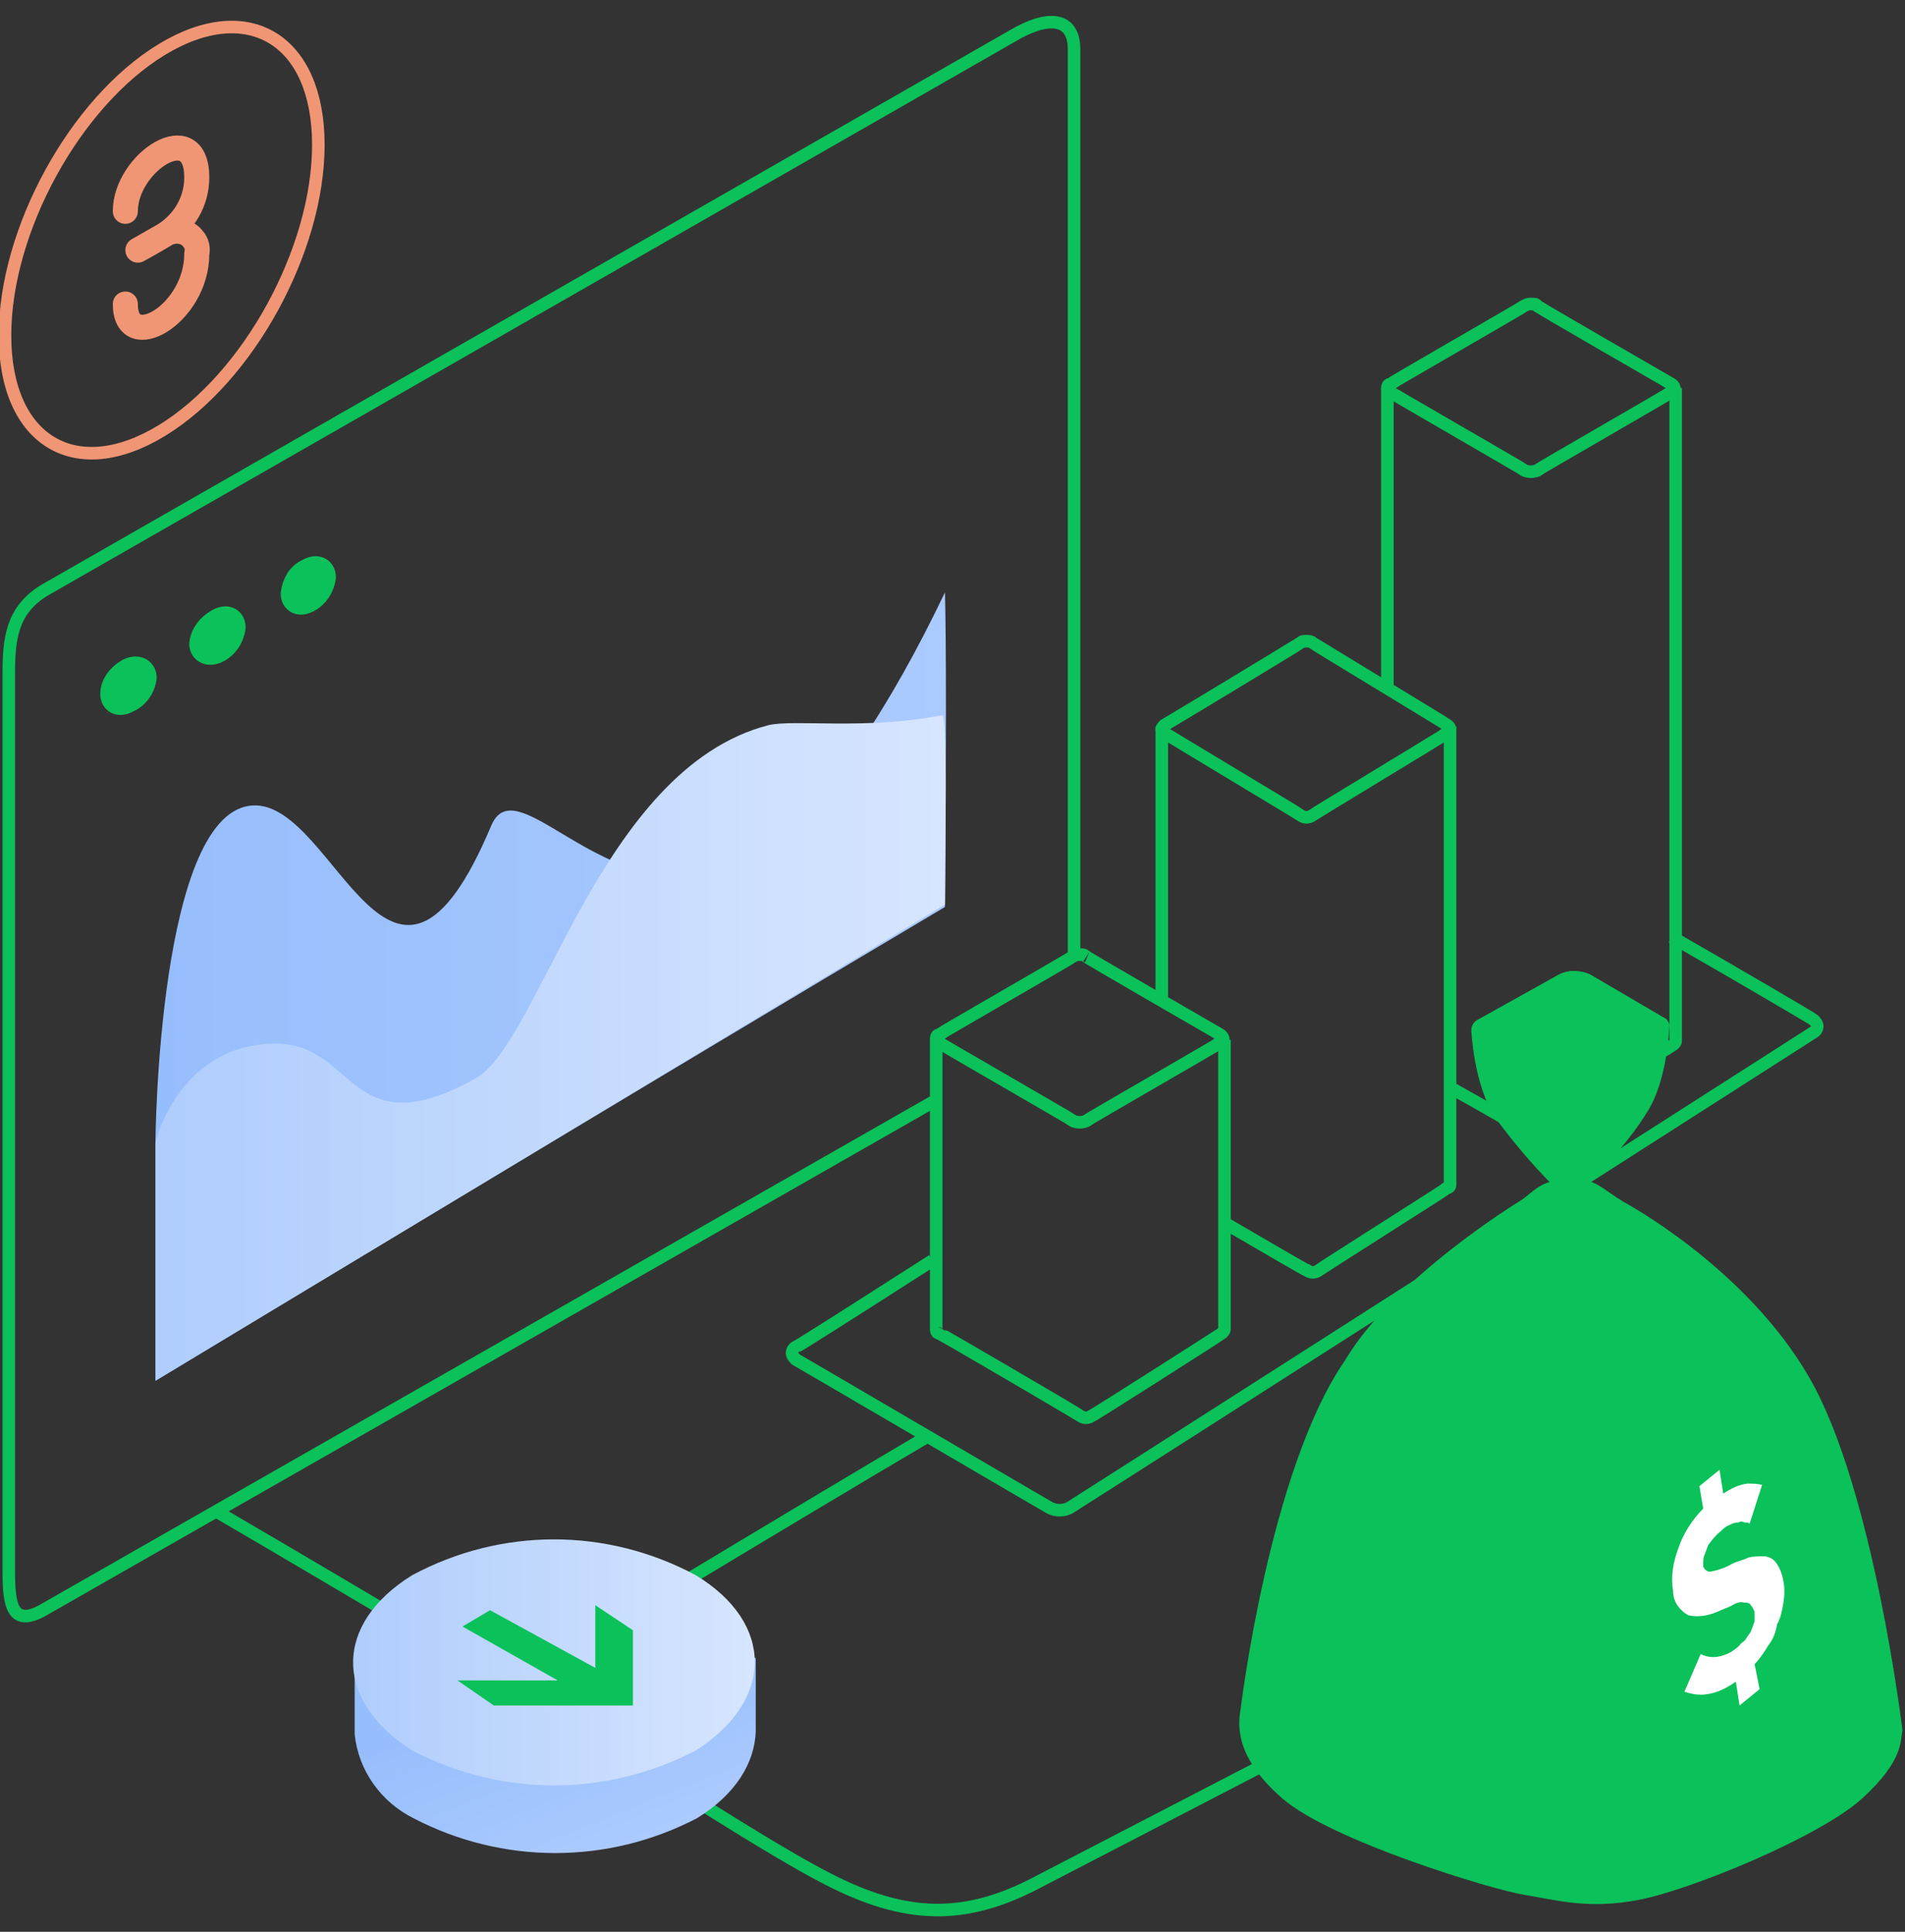
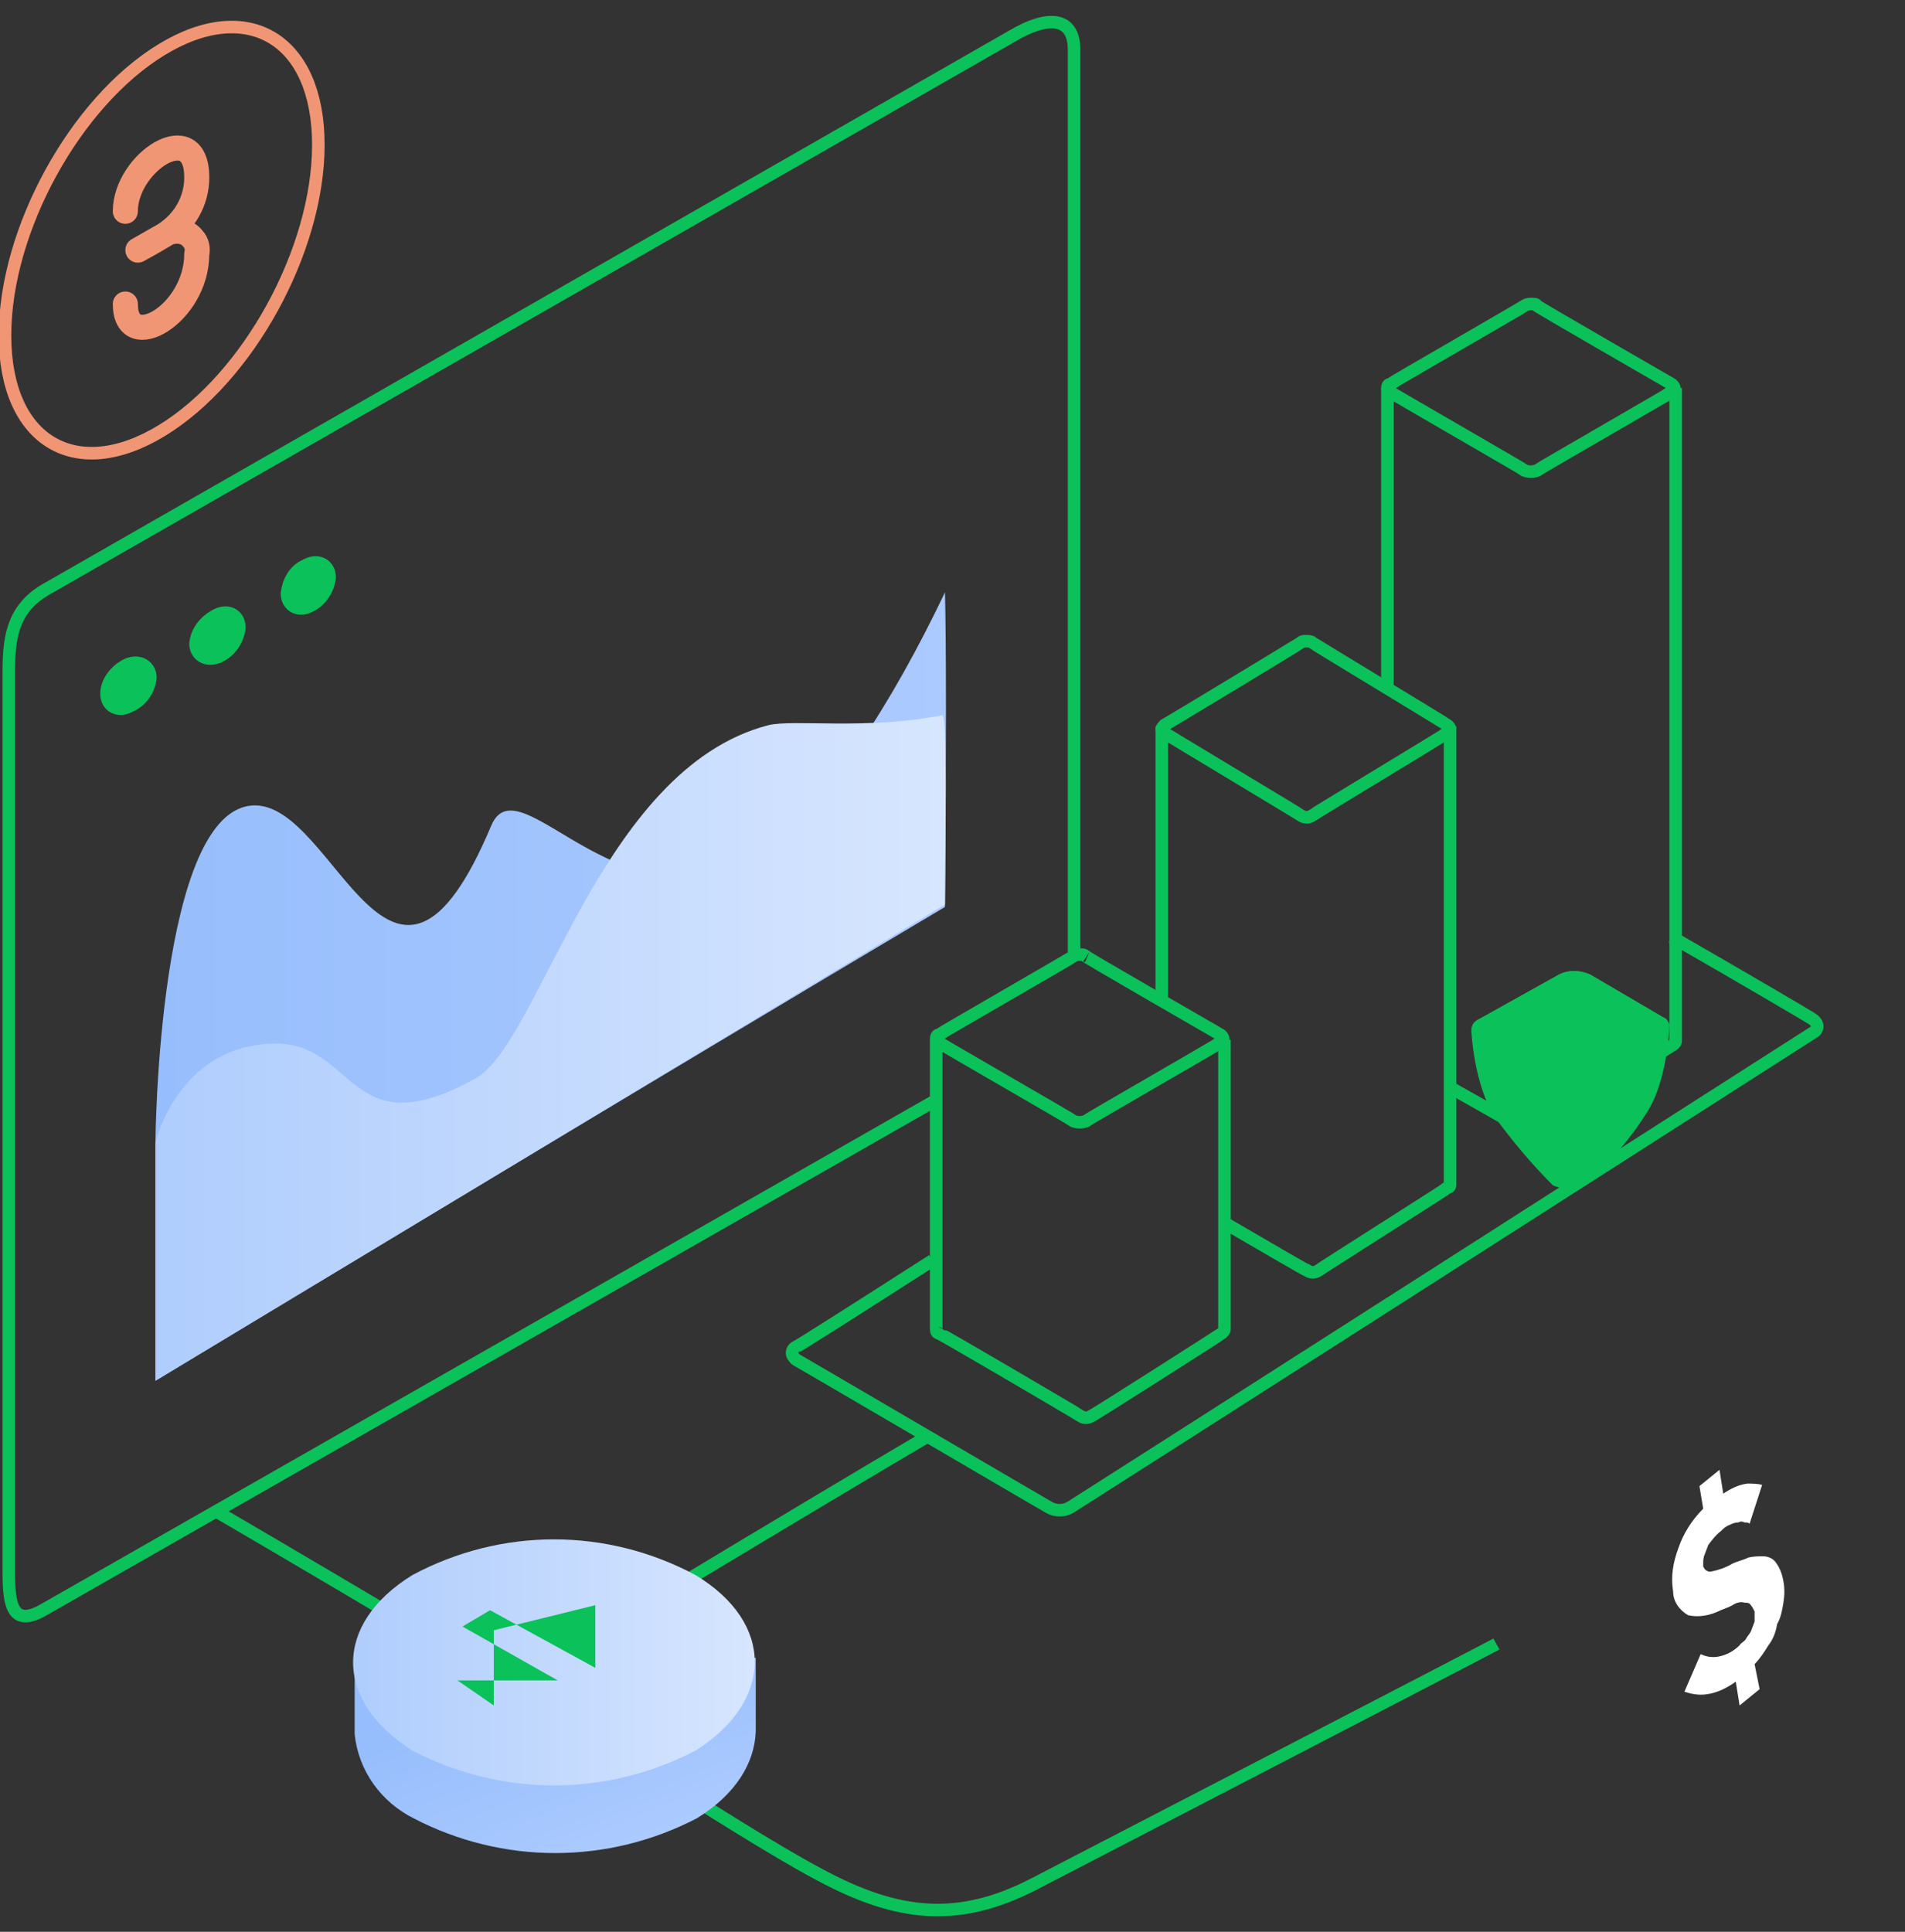
<svg xmlns="http://www.w3.org/2000/svg" width="72" height="73" viewBox="0 0 72 73" fill="none">
  <rect x="0" y="0" width="72" height="73" fill="#333333" stroke="none" />
  <g clip-path="url(#clip0_3300_4541)">
    <path d="M6.111 1.874C9.379 -0.115 12.032 1.495 12.032 5.474C12.032 9.453 9.379 14.285 6.111 16.274C2.842 18.264 0.189 16.653 0.189 12.674C0.189 8.695 2.842 3.864 6.111 1.874Z" stroke="#F19675" stroke-width="0.474" />
    <path d="M4.737 7.984C4.737 6.136 7.437 4.384 7.437 6.705C7.437 7.605 6.964 8.41 6.206 8.884M6.206 8.884C5.732 9.168 5.211 9.452 5.211 9.452C5.211 9.452 5.543 9.263 6.206 8.884ZM6.206 8.884C6.537 8.647 7.058 8.694 7.295 9.026C7.437 9.168 7.485 9.405 7.437 9.594C7.437 11.868 4.737 13.431 4.737 11.489" stroke="#F19675" stroke-width="0.947" stroke-linecap="round" stroke-linejoin="round" />
    <path d="M8.242 57.152C13.121 59.994 23.684 66.294 25.058 67.052" stroke="#0BC15A" stroke-width="0.474" stroke-linecap="round" stroke-linejoin="round" />
    <path d="M35.006 54.31C30.174 57.153 19.753 63.453 18.427 64.258" stroke="#0BC15A" stroke-width="0.474" stroke-linecap="round" stroke-linejoin="round" />
    <path d="M56.558 62.126C56.131 62.363 39.031 71.221 39.031 71.221C36.237 72.642 33.963 72.452 30.979 70.842C29.273 69.942 26.384 68.094 24.963 67.194" stroke="#0BC15A" stroke-width="0.474" />
    <path d="M35.385 41.569L1.706 60.8C0.427 61.558 0.332 60.611 0.332 59.332V25.463C0.332 24.184 0.427 23.048 1.706 22.29L38.274 1.353C39.553 0.595 40.595 0.595 40.595 1.874V35.979" stroke="#0BC15A" stroke-width="0.474" />
    <path fill-rule="evenodd" clip-rule="evenodd" d="M4.831 25.368C5.163 25.178 5.447 25.321 5.447 25.605C5.4 25.984 5.163 26.315 4.831 26.457C4.5 26.647 4.263 26.505 4.263 26.221C4.263 25.889 4.5 25.557 4.831 25.368ZM8.242 23.473C8.573 23.284 8.81 23.426 8.81 23.71C8.763 24.089 8.526 24.421 8.242 24.563C7.91 24.752 7.626 24.61 7.626 24.326C7.673 23.947 7.91 23.663 8.242 23.473ZM11.652 21.578C11.984 21.389 12.221 21.531 12.221 21.815C12.173 22.194 11.936 22.526 11.652 22.668C11.321 22.857 11.084 22.715 11.084 22.431C11.131 22.052 11.321 21.721 11.652 21.578Z" fill="#0BC15A" stroke="#0BC15A" stroke-width="0.947" stroke-linecap="round" stroke-linejoin="round" />
    <path fill-rule="evenodd" clip-rule="evenodd" d="M5.874 52.178V43.178C5.874 43.178 5.969 30.484 9.616 30.436C12.695 30.389 14.827 40.1 18.569 31.194C19.658 28.636 23.732 35.836 29.037 31.952C31.311 30.294 33.679 26.647 35.716 22.384C35.764 24.421 35.764 28.021 35.716 34.273C24.774 40.763 5.874 52.178 5.874 52.178Z" fill="url(#paint0_linear_3300_4541)" />
    <path fill-rule="evenodd" clip-rule="evenodd" d="M5.874 52.179V43.179C5.874 43.179 6.727 39.484 10.374 39.437C13.453 39.389 13.169 43.416 17.953 40.763C20.416 39.437 22.642 29.063 29.037 27.405C29.985 27.169 32.732 27.595 35.621 27.026C35.764 27.263 35.764 29.063 35.716 34.179C24.821 40.763 5.874 52.179 5.874 52.179Z" fill="url(#paint1_linear_3300_4541)" />
    <path d="M35.242 47.631C32.21 49.573 30.126 50.9 30.079 50.9C29.984 50.947 29.936 51.042 29.936 51.136C29.936 51.231 30.031 51.326 30.079 51.373C30.173 51.421 39.552 56.915 39.647 56.963C39.884 57.105 40.215 57.105 40.452 56.963C40.547 56.915 68.4 39.105 68.542 39.01C68.636 38.963 68.684 38.868 68.684 38.773C68.684 38.679 68.589 38.584 68.542 38.536C68.494 38.489 65.747 36.879 63.189 35.41" stroke="#0BC15A" stroke-width="0.474" />
    <path d="M63.332 14.663V39.342C63.332 39.389 63.285 39.437 63.237 39.484C63.19 39.532 58.027 42.563 57.932 42.611C57.79 42.658 57.648 42.658 57.506 42.611C57.458 42.611 56.085 41.805 54.806 41.095" stroke="#0BC15A" stroke-width="0.474" />
    <path d="M52.437 26.032V14.663" stroke="#0BC15A" stroke-width="0.474" />
    <path d="M54.806 27.452V44.742V44.789C54.806 44.836 54.758 44.884 54.711 44.884C54.663 44.931 49.879 47.963 49.832 48.01C49.69 48.105 49.548 48.105 49.406 48.01C49.358 48.01 47.748 47.063 46.279 46.21" stroke="#0BC15A" stroke-width="0.474" />
    <path d="M43.91 37.873V27.452" stroke="#0BC15A" stroke-width="0.474" />
    <path fill-rule="evenodd" clip-rule="evenodd" d="M49.358 24.231C49.263 24.231 49.215 24.231 49.168 24.279C49.121 24.326 44.1 27.358 44.005 27.405C43.958 27.453 43.91 27.5 43.91 27.547C43.91 27.595 43.958 27.642 44.005 27.689C44.052 27.737 49.121 30.768 49.168 30.816C49.31 30.91 49.452 30.91 49.594 30.816C49.642 30.768 54.663 27.737 54.71 27.689C54.758 27.689 54.805 27.595 54.805 27.547C54.805 27.5 54.758 27.453 54.71 27.405C54.663 27.358 49.642 24.326 49.594 24.279C49.547 24.231 49.452 24.231 49.358 24.231Z" stroke="#0BC15A" stroke-width="0.474" />
    <path d="M46.279 39.295V50.142V50.237C46.279 50.284 46.231 50.332 46.184 50.379C46.136 50.426 41.305 53.505 41.258 53.505C41.115 53.6 40.973 53.6 40.831 53.505C40.784 53.458 35.526 50.379 35.478 50.379C35.431 50.379 35.384 50.332 35.384 50.237V50.19V39.295" stroke="#0BC15A" stroke-width="0.474" />
    <path fill-rule="evenodd" clip-rule="evenodd" d="M40.831 36.074C40.736 36.074 40.689 36.074 40.594 36.122C40.547 36.169 35.526 39.058 35.478 39.106C35.431 39.106 35.384 39.153 35.384 39.248C35.384 39.295 35.431 39.343 35.478 39.39C35.526 39.437 40.547 42.327 40.594 42.374C40.736 42.422 40.879 42.422 41.021 42.374C41.068 42.327 46.089 39.437 46.136 39.39C46.184 39.39 46.231 39.343 46.231 39.248C46.231 39.2 46.184 39.153 46.136 39.106C45.9 38.964 40.784 36.027 41.021 36.122C40.973 36.074 40.926 36.074 40.831 36.074Z" stroke="#0BC15A" stroke-width="0.474" />
    <path fill-rule="evenodd" clip-rule="evenodd" d="M57.884 11.489C57.789 11.489 57.742 11.489 57.647 11.537C57.6 11.584 52.579 14.473 52.531 14.521C52.484 14.521 52.437 14.568 52.437 14.663C52.437 14.71 52.484 14.758 52.531 14.805C52.579 14.852 57.6 17.742 57.647 17.789C57.789 17.837 57.931 17.837 58.073 17.789C58.121 17.742 63.142 14.852 63.189 14.805C63.236 14.805 63.284 14.758 63.284 14.663C63.284 14.616 63.236 14.568 63.189 14.521C62.952 14.379 57.837 11.442 58.073 11.537C58.073 11.489 57.979 11.489 57.884 11.489Z" stroke="#0BC15A" stroke-width="0.474" />
-     <path fill-rule="evenodd" clip-rule="evenodd" d="M71.905 65.396C71.81 65.727 72 66.485 70.389 67.954C68.779 69.422 63.9 71.412 61.958 71.79C60.016 72.169 58.784 71.79 57.6 71.601C56.416 71.412 50.305 69.564 48.458 67.954C46.61 66.343 46.8 65.112 46.895 64.543C46.895 64.543 47.984 55.543 50.826 51.422C52.673 48.296 57.41 45.406 57.41 45.406C57.979 45.075 58.168 44.506 59.589 44.554C60.252 44.554 60.584 44.932 61.342 45.406C61.342 45.406 65.984 47.869 68.4 52.085C70.816 56.301 71.905 65.396 71.905 65.396Z" fill="#0BC15A" />
    <path fill-rule="evenodd" clip-rule="evenodd" d="M63.095 38.727C63.047 38.632 63 38.49 62.858 38.443L60.11 36.832C59.684 36.642 59.21 36.642 58.831 36.879L55.942 38.49C55.752 38.585 55.61 38.774 55.61 38.964C55.61 38.964 55.705 41 56.51 42.232C57.173 43.132 57.884 43.985 58.689 44.79C59.116 44.979 59.589 44.979 59.968 44.742C60.821 43.937 61.626 43.037 62.242 42.042C63.047 40.811 63.095 38.727 63.095 38.727Z" fill="#0BC15A" />
    <path fill-rule="evenodd" clip-rule="evenodd" d="M63.095 38.727C63.047 38.585 63 38.49 62.858 38.443L60.11 36.832C59.684 36.642 59.21 36.642 58.831 36.879L55.942 38.49C55.705 38.585 55.61 38.727 55.61 38.964C55.658 39.106 57.931 39.674 59.068 40.669C59.163 40.858 59.495 41.332 59.921 40.669C60.489 39.816 63.095 38.916 63.095 38.727Z" fill="#0BC15A" />
    <path fill-rule="evenodd" clip-rule="evenodd" d="M63.663 63.927C63.947 64.022 64.231 64.069 64.515 64.022C64.894 63.975 65.273 63.785 65.605 63.548L65.747 64.448L66.505 63.832L66.315 62.885C66.505 62.696 66.694 62.411 66.836 62.175C67.026 61.938 67.121 61.654 67.168 61.369C67.31 61.132 67.357 60.848 67.405 60.564C67.452 60.28 67.452 59.996 67.405 59.759C67.357 59.474 67.263 59.238 67.121 59.048C67.026 58.906 66.836 58.811 66.647 58.811C66.457 58.811 66.268 58.811 66.079 58.859C65.889 58.953 65.652 59.001 65.463 59.096C65.226 59.238 64.942 59.332 64.705 59.38C64.563 59.427 64.421 59.332 64.373 59.19C64.373 59.143 64.373 59.143 64.373 59.096C64.373 59.001 64.373 58.859 64.421 58.764C64.468 58.622 64.515 58.527 64.563 58.385C64.705 58.196 64.847 58.006 65.036 57.864C65.131 57.769 65.226 57.675 65.368 57.627C65.463 57.58 65.557 57.532 65.7 57.532C65.794 57.485 65.842 57.485 65.936 57.532C66.031 57.532 66.079 57.532 66.126 57.58L66.6 56.111C66.41 56.064 66.221 56.064 66.031 56.064C65.7 56.111 65.415 56.254 65.131 56.443L64.989 55.543L64.231 56.159L64.373 57.011C63.947 57.438 63.615 57.959 63.426 58.527C63.236 59.048 63.142 59.569 63.236 60.138C63.236 60.517 63.473 60.848 63.805 61.038C64.231 61.132 64.657 61.038 65.036 60.848C65.273 60.754 65.415 60.706 65.557 60.611C65.652 60.564 65.794 60.517 65.936 60.564C66.031 60.564 66.126 60.564 66.173 60.659C66.221 60.706 66.268 60.801 66.315 60.896C66.315 61.038 66.315 61.132 66.315 61.275C66.268 61.417 66.221 61.511 66.173 61.654C66.126 61.748 66.031 61.843 65.984 61.938C65.936 62.032 65.794 62.08 65.747 62.175C65.51 62.411 65.226 62.553 64.942 62.601C64.705 62.648 64.468 62.601 64.278 62.506L63.663 63.927Z" fill="white" />
    <path fill-rule="evenodd" clip-rule="evenodd" d="M26.337 68.711C22.974 70.463 18.995 70.463 15.632 68.711C14.4 68.095 13.547 66.911 13.405 65.537V62.648H28.563V65.442C28.516 66.626 27.805 67.811 26.337 68.711Z" fill="url(#paint2_linear_3300_4541)" />
    <path fill-rule="evenodd" clip-rule="evenodd" d="M15.584 59.521C18.947 57.721 22.926 57.721 26.289 59.521C29.273 61.321 29.273 64.258 26.289 66.153C22.926 67.905 18.947 67.905 15.584 66.153C12.6 64.258 12.6 61.368 15.584 59.521Z" fill="url(#paint3_linear_3300_4541)" />
-     <path fill-rule="evenodd" clip-rule="evenodd" d="M17.479 61.464L21.078 63.5H17.289L18.663 64.448H23.921V61.606L22.5 60.658V63.027L18.521 60.848L17.479 61.464Z" fill="#0BC15A" />
+     <path fill-rule="evenodd" clip-rule="evenodd" d="M17.479 61.464L21.078 63.5H17.289L18.663 64.448V61.606L22.5 60.658V63.027L18.521 60.848L17.479 61.464Z" fill="#0BC15A" />
  </g>
  <defs>
    <linearGradient id="paint0_linear_3300_4541" x1="5.885" y1="37.242" x2="35.728" y2="37.242" gradientUnits="userSpaceOnUse">
      <stop stop-color="#97BEFC" />
      <stop offset="1" stop-color="#ABCAFF" />
    </linearGradient>
    <linearGradient id="paint1_linear_3300_4541" x1="5.885" y1="39.604" x2="35.73" y2="39.604" gradientUnits="userSpaceOnUse">
      <stop stop-color="#AFCDFD" />
      <stop offset="1" stop-color="#D7E6FE" />
    </linearGradient>
    <linearGradient id="paint2_linear_3300_4541" x1="20.671" y1="63.583" x2="23.18" y2="69.891" gradientUnits="userSpaceOnUse">
      <stop stop-color="#97BEFC" />
      <stop offset="1" stop-color="#ABCAFF" />
    </linearGradient>
    <linearGradient id="paint3_linear_3300_4541" x1="13.361" y1="62.831" x2="28.528" y2="62.831" gradientUnits="userSpaceOnUse">
      <stop stop-color="#AFCDFD" />
      <stop offset="1" stop-color="#D7E6FE" />
    </linearGradient>
    <clipPath id="clip0_3300_4541">
      <rect width="72" height="72" fill="white" transform="translate(0 0.5)" />
    </clipPath>
  </defs>
</svg>